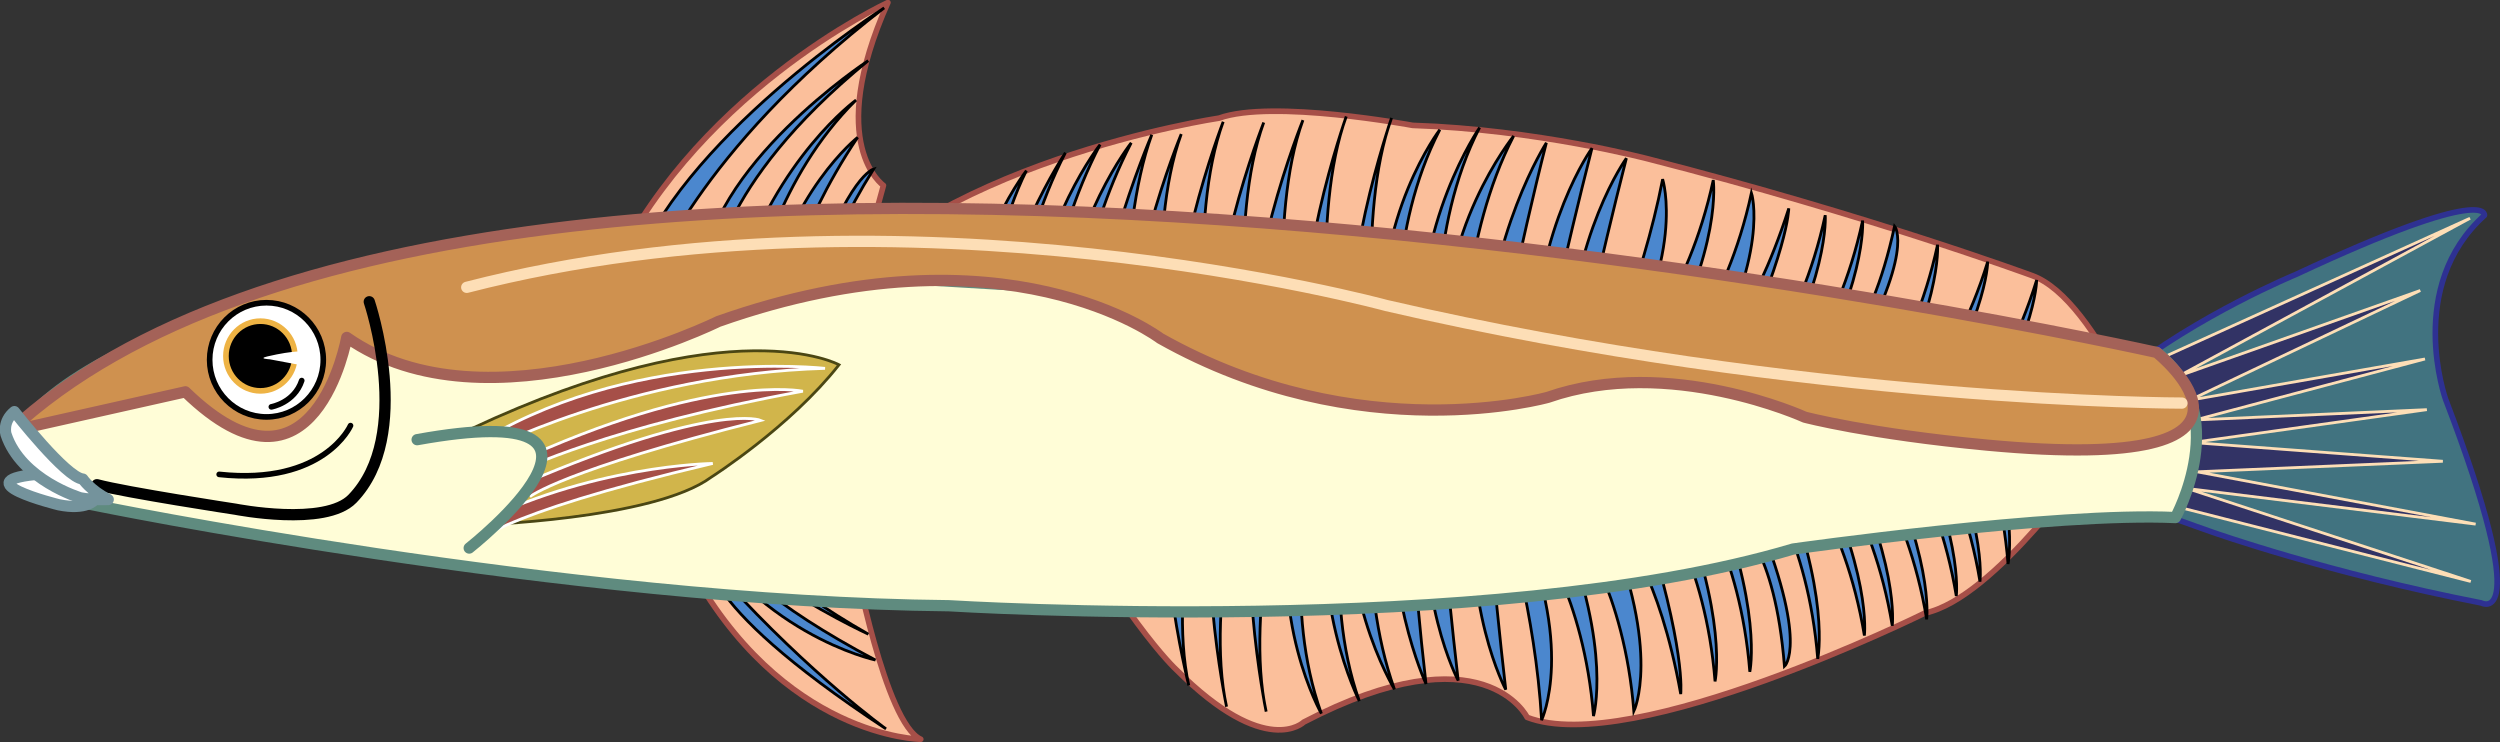
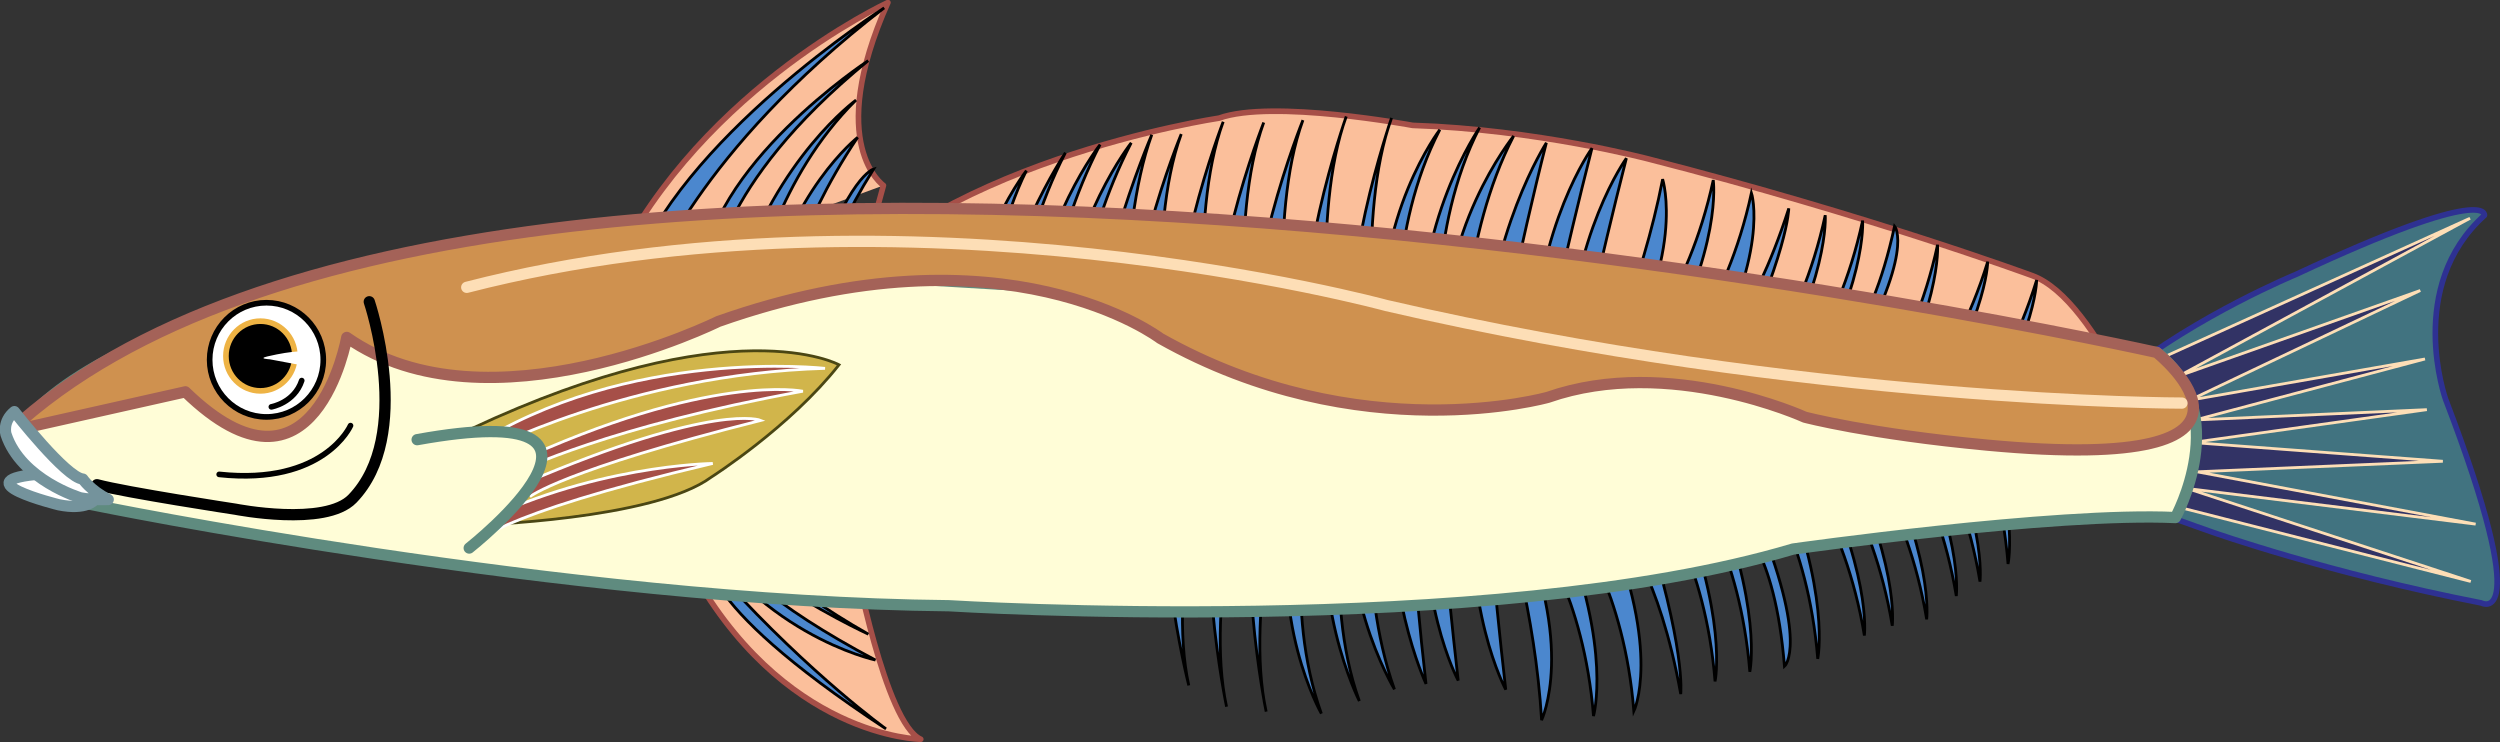
<svg xmlns="http://www.w3.org/2000/svg" width="444.093" height="131.814">
  <rect width="100%" height="100%" fill="#333333" stroke="none" />
  <path fill="#fbbf9b" stroke="#a64f48" stroke-linecap="round" stroke-linejoin="round" d="m142.695 71.403.918-14.656c20.144-27.992 72.949-35.765 72.949-35.765 9.37-3.38 34.37 1.289 34.37 1.289 21.99.707 42 6 42 6 39.134 10.02 68 20.668 68 20.668 11.93 4.203 23 34.664 23 34.664" />
  <path fill="#4b87ce" stroke="#000" stroke-width=".5" d="M175.702 64.45c2-20.246 13.551-37.316 13.551-37.316-9.312 18.094-10.371 38.383-10.371 38.383m3.434-4.805c2.5-21.758 13.097-35.023 13.097-35.023-9.316 18.09-10.086 35.707-10.086 35.707m67.246 1.179c-1.617-22.836 10.262-39.914 10.262-39.914-9.316 18.094-7.27 40.465-7.27 40.465" />
  <path fill="#4b87ce" stroke="#000" stroke-width=".5" d="M257.132 63.29c-2.277-21.75 11.746-39.137 11.746-39.137-9.312 18.09-9.015 40.188-9.015 40.188m25.82 3.723c14.097-22.32 9.664-36.23 9.664-36.23-3.652 18.773-11.363 35.534-11.363 35.534" />
  <path fill="#4b87ce" stroke="#000" stroke-width=".5" d="M294.226 65.071c11.86-21.054 10.113-33.074 10.113-33.074-4.574 21.082-14.75 31.41-14.75 31.41m-26.168 2.11c.957-24.215 11.27-40.149 11.27-40.149-4.825 18.922-9.024 40.438-9.024 40.438m-95.09 8.039c-2.023-25.985 11.746-43.531 11.746-43.531-8.195 16.453-9.265 43.765-9.265 43.765M187.843 60.4c2.504-21.758 13.102-35.028 13.102-35.028-9.317 18.094-10.09 35.711-10.09 35.711m4.085 11.027c-3.62-17.566 9.657-48.171 9.657-48.171-6.317 17.34-4.602 48.468-4.602 48.468" />
  <path fill="#4b87ce" stroke="#000" stroke-width=".5" d="M201.476 70.056c-3.617-17.567 8.355-46.242 8.355-46.242-6.32 17.34-2.511 46.714-2.511 46.714" />
  <path fill="#4b87ce" stroke="#000" stroke-width=".5" d="M209.503 68.525c-3.621-17.567 7.781-46.899 7.781-46.899-6.32 17.344-2.511 46.719-2.511 46.719" />
  <path fill="#4b87ce" stroke="#000" stroke-width=".5" d="M216.425 68.837c-3.621-17.566 8.059-47.078 8.059-47.078-6.32 17.34-2.516 46.715-2.516 46.715" />
  <path fill="#4b87ce" stroke="#000" stroke-width=".5" d="M223.19 68.103c-3.62-17.567 8.258-46.762 8.258-46.762-6.316 17.34-2.511 46.715-2.511 46.715m3.359-.438c-3.617-17.562 6.848-46.933 6.848-46.933-6.32 17.343-2.516 46.718-2.516 46.718m3.977.168c-3.621-17.562 6.59-46.625 6.59-46.625-6.32 17.34-2.512 46.72-2.512 46.72" />
  <path fill="#4b87ce" stroke="#000" stroke-width=".5" d="M245.624 61.173c-1.62-22.836 10.14-38.137 10.14-38.137-9.316 18.09-7.3 38.5-7.3 38.5m23.649 2.34c.953-24.215 10.68-37.55 10.68-37.55-4.821 18.917-8.884 37.925-8.884 37.925m4.313 1.41c.957-24.215 10.683-37.55 10.683-37.55-4.82 18.921-8.882 37.925-8.882 37.925m21.824 1.223c12.812-22.113 9.277-33 9.277-33-4.574 21.082-14.754 31.406-14.754 31.406" />
  <path fill="#4b87ce" stroke="#000" stroke-width=".5" d="M306.695 68.118c11.003-23.07 11.058-31.093 11.058-31.093-6.7 20.796-14.305 27.289-14.305 27.289m8.899 7.616c12.816-22.112 11.883-33.695 11.883-33.695-4.575 21.083-14.75 31.415-14.75 31.415m9.508 3.23C331.8 50.767 330.87 39.189 330.87 39.189c-4.574 21.082-14.75 31.41-14.75 31.41m11.543-3.867c12.817-22.114 8.887-26.567 8.887-26.567-4.574 21.082-11.754 24.285-11.754 24.285m7.504 12.727c12.816-22.113 11.883-33.695 11.883-33.695-4.574 21.082-14.75 31.41-14.75 31.41m8.957 4.156c14.648-20.945 14.703-32.563 14.703-32.563-6.348 20.614-17.367 30.043-17.367 30.043m11.359 5.778c14.649-20.946 14.703-32.563 14.703-32.563-6.347 20.617-17.367 30.043-17.367 30.043" />
-   <path fill="#fbbf9b" stroke="#a64f48" stroke-linecap="round" stroke-linejoin="round" d="M182.933 79.603c16.219 30.437 26 39.336 26 39.336 16 16 22.664 9.332 22.664 9.332 32-16.668 39.683-.84 39.683-.84 18.653 7.172 70.653-18.531 70.653-18.531 12.387-2.57 29.793-27.817 29.793-27.817" />
  <path fill="#4b87ce" stroke="#000" stroke-width=".5" d="M236.636 83.607c-4.66 22.41 4.832 40.925 4.832 40.925-6.813-19.175-1.793-41.074-1.793-41.074" />
  <path fill="#4b87ce" stroke="#000" stroke-width=".5" d="M241.296 82.09c-5.164 21.255 6.41 40.36 6.41 40.36-6.812-19.175-3.562-41.03-3.562-41.03m24.972 9.304c10.985 24.008 4.73 37.199 4.73 37.199-1.108-19.094-6.51-36.738-6.51-36.738m10.132 1.879c8.934 22.449 5.598 34.129 5.598 34.129-1.715-21.504-10.418-33.102-10.418-33.102m-25.133-13.898c-2.29 24.125 5.797 41.292 5.797 41.292-2.246-19.394-3.532-41.28-3.532-41.28m-40.539-5.891c-5.937 16.921 1.93 47.445 1.93 47.445-3.945-18.031 3.758-46.633 3.758-46.633m2.449 2.988c-5.937 16.922.504 47.426.504 47.426-3.941-18.031 3.762-46.633 3.762-46.633m2.98.418c-5.937 16.922.293 47.09.293 47.09-3.941-18.031 3.758-46.633 3.758-46.633m1.098 7.825c-4.657 22.414 4.949 39.152 4.949 39.152-6.813-19.176-2.086-39.133-2.086-39.133m20.832-5.375c-2.293 24.125 5.562 38.64 5.562 38.64-2.246-19.394-3.73-38.773-3.73-38.773m6.613 1.746c-2.293 24.121 5.563 38.641 5.563 38.641-2.246-19.395-3.73-38.773-3.73-38.773m21.71 8.664c9.739 23.629 4.778 33.949 4.778 33.949-1.715-21.504-10.418-33.102-10.418-33.102m11.937-2.25c7.82 24.332 6.805 32.293 6.805 32.293-3.86-21.508-10.528-28.957-10.528-28.957m9.356-8.269c9.738 23.629 7.27 34.98 7.27 34.98-1.715-21.504-10.418-33.101-10.418-33.101m9.328-3.586c9.738 23.629 7.265 34.98 7.265 34.98-1.71-21.504-10.414-33.101-10.414-33.101m11.321 4.628c9.738 23.633 5.25 27.52 5.25 27.52-1.715-21.504-8.399-25.637-8.399-25.637m7.039-10.695c9.738 23.629 7.266 34.98 7.266 34.98-1.711-21.503-10.414-33.101-10.414-33.101m8.488-5.274c11.715 22.715 10.215 34.239 10.215 34.239-3.535-21.282-13.192-32.098-13.192-32.098m7.93-3.879c11.711 22.719 10.215 34.238 10.215 34.238-3.535-21.28-13.191-32.097-13.191-32.097m9.089-3.281c11.715 22.718 10.215 34.238 10.215 34.238-3.535-21.281-13.191-32.098-13.191-32.098m8.234-6.285c11.715 22.715 10.219 34.238 10.219 34.238-3.535-21.281-13.191-32.097-13.191-32.097m7.183-4.696c11.715 22.72 10.215 34.239 10.215 34.239-3.535-21.282-13.191-32.098-13.191-32.098m10.906-6.016c9.742 23.63 7.27 34.98 7.27 34.98-1.715-21.503-10.419-33.1-10.419-33.1" />
  <path fill="#fbbf9b" d="M122.21 100.025c16.625 31.054 41.348 31.289 41.348 31.289-6.336-2.836-11.836-32.336-11.836-32.336l-15.406-.52-14.106 1.567" />
  <path fill="none" stroke="#a64f48" stroke-linecap="round" stroke-linejoin="round" d="M122.21 100.025c16.625 31.054 41.348 31.289 41.348 31.289-6.336-2.836-11.836-32.336-11.836-32.336l-15.406-.52zm0 0" />
  <path fill="#4b87ce" stroke="#000" stroke-width=".5" d="M113.933 76.47c4.289 19.719 40.324 36.183 40.324 36.183-30.902-17.535-38.508-36.84-38.508-36.84" />
  <path fill="#4b87ce" stroke="#000" stroke-width=".5" d="M121.257 89.657c12.375 22.91 34.25 27.59 34.25 27.59-37.184-19.672-31.539-31.449-31.539-31.449" />
  <path fill="#4b87ce" stroke="#000" stroke-width=".5" d="M128.769 103.103c15.445 16.937 28.62 26.375 28.62 26.375-35.96-23.641-31.51-31.633-31.51-31.633" />
  <path fill="#417380" stroke="#2e3192" stroke-linecap="round" stroke-linejoin="round" d="M376.827 66.759c13.625-10.856 31-18 31-18 34.625-16.188 33.5-10.5 33.5-10.5-14.062 12.68-6.894 32.68-6.894 32.68 15.832 41.332 6.332 36.164 6.332 36.164-27.332-5.332-47.645-12.532-47.645-12.532s-19.187-6.71-20.793-7.812c2 1.375 3.094-3.07 3.094-3.07" />
-   <path fill="#fbbf9b" d="M107.39 51.122C122.265 16.771 157.726.454 157.726.454c-11.293 25.317-.793 32.485-.793 32.485l-4.531 16.554-45.012 1.63" />
+   <path fill="#fbbf9b" d="M107.39 51.122C122.265 16.771 157.726.454 157.726.454c-11.293 25.317-.793 32.485-.793 32.485" />
  <path fill="none" stroke="#a64f48" stroke-linecap="round" stroke-linejoin="round" d="M107.39 51.122C122.265 16.771 157.726.454 157.726.454c-11.293 25.317-.793 32.485-.793 32.485l-4.531 16.554zm0 0" />
  <path fill="#4b87ce" stroke="#000" stroke-width=".5" d="M124.624 49.716c.903-20.164 29.598-38.938 29.598-38.938-27.5 22.5-27.695 39.274-27.695 39.274" />
  <path fill="#4b87ce" stroke="#000" stroke-width=".5" d="M131.015 49.954c7.055-22.015 21.043-32.176 21.043-32.176-14 13.836-17.832 32.801-17.832 32.801m1.621 4.324c4.168-20.832 16.5-30.5 16.5-30.5C141.01 41.31 138.58 55.427 138.58 55.427m5.77-5.266c6.208-18.941 10.833-20.133 10.833-20.133-10.2 16.387-8.215 21.063-8.215 21.063m-34.91-1.637c8.332-24.668 45-48.05 45-48.05-33.336 25.667-41.414 48.503-41.414 48.503" />
  <path fill="#323365" stroke="#fddeb6" stroke-width=".5" d="m375.265 87.103 63.637 16.187-50.387-16.52 51.25 6.333-49.48-9.293 43.648-1.871-44.5-3.336 41.664-5.832-41.164 1.832 40.832-10.832-41.832 7.332 41-19.5-42.836 15.168 51.668-28-57 25.832c10.613 14.68-1.832 19-1.832 19" />
  <path fill="#fffdd7" stroke="#5f8b7f" stroke-linecap="round" stroke-linejoin="round" stroke-width="2" d="M3.097 76.77c14.605-21.562 77.5-31.331 77.5-31.331C178.265 49.27 351.765 62.27 351.765 62.27c3.754 1.5 31.332.332 31.332.332 13.668 10.668 3.336 29.336 3.336 29.336-21.336-1-67.918 5.59-67.918 5.59-53.918 16.074-149.918 10.074-149.918 10.074-68-.664-152.5-18-152.5-18" />
  <path fill="#cf914f" d="M383.097 62.603s27.418 21.836-30.102 16.468c-21.011-1.96-32.398-4.968-32.398-4.968s-24.102-11.032-45.602-3.532c0 0-33.398 9.532-68.898-10.468 0 0-27.5-21-78.5-3 0 0-41 20.336-66 2.836 0 0-5.664 32-28.664 9.664l-31.168 7c85.832-80 381.332-14 381.332-14" />
  <path fill="none" stroke="#a46258" stroke-linecap="round" stroke-linejoin="round" stroke-width="2" d="M383.097 62.603s27.418 21.836-30.102 16.468c-21.011-1.96-32.398-4.968-32.398-4.968s-24.102-11.032-45.602-3.532c0 0-33.398 9.532-68.898-10.468 0 0-27.5-21-78.5-3 0 0-41 20.336-66 2.836 0 0-5.664 32-28.664 9.664l-31.168 7c85.832-80 381.332-14 381.332-14Zm0 0" />
  <path fill="#fff" d="M47.335 74.06c5.574 0 10.094-4.543 10.094-10.145 0-5.597-4.52-10.14-10.094-10.14s-10.094 4.543-10.094 10.14c0 5.602 4.52 10.145 10.094 10.145" />
  <path fill="none" stroke="#000" stroke-linecap="round" stroke-linejoin="round" d="M47.335 74.06c5.574 0 10.094-4.543 10.094-10.145 0-5.597-4.52-10.14-10.094-10.14s-10.094 4.543-10.094 10.14c0 5.602 4.52 10.145 10.094 10.145zm0 0" />
  <path d="M46.261 69.435c3.383 0 6.125-2.774 6.125-6.196 0-3.418-2.742-6.191-6.125-6.191-3.387 0-6.129 2.773-6.129 6.191 0 3.422 2.742 6.196 6.129 6.196" />
  <path fill="none" stroke="#eeb344" stroke-linecap="round" stroke-linejoin="round" d="M46.261 69.435c3.383 0 6.125-2.774 6.125-6.196 0-3.418-2.742-6.191-6.125-6.191-3.387 0-6.129 2.773-6.129 6.191 0 3.422 2.742 6.196 6.129 6.196zm0 0" />
  <path fill="#fff" d="M47.898 63.821s-2.2-.09-.364-.515c9.293-2.149 9.11.234 9.11.234.797 2.531-1.957 1.555-1.957 1.555l-6.79-1.274" />
  <path fill="#fff" stroke="#000" stroke-linecap="round" d="M53.597 67.603c-1.305 3.96-5.395 4.672-5.395 4.672" />
  <path fill="#fff" stroke="#74939c" stroke-linecap="round" stroke-linejoin="round" stroke-width="2" d="M7.597 84.165c-14.938 1.125 2.836 5.5 2.836 5.5 4.914 1 6.332-.832 6.332-.832" />
  <path fill="none" stroke="#000" stroke-linecap="round" stroke-linejoin="round" stroke-width="2" d="M17.222 86.103c5.105 1.375 24.625 4.355 24.625 4.355s15.902 3.14 20.75-1.855c11-11.332 3-35 3-35" />
  <path fill="none" stroke="#fddeb6" stroke-linecap="round" stroke-linejoin="round" stroke-width="2" d="M82.91 51.04c78.023-20.101 163.355 3.23 163.355 3.23 74.668 17.333 141.332 17.333 141.332 17.333" />
  <path fill="#fff" d="M2.558 73.122c-2.168 1.75-1.5 4-1.5 4 2.664 8.168 13.25 11.317 13.25 11.317 2.164.414 4.914.289 4.914.289-3.25-1.688-4.5-3.625-4.5-3.625-3-.25-12.164-11.98-12.164-11.98" />
  <path fill="none" stroke="#74939c" stroke-linecap="round" stroke-linejoin="round" stroke-width="2" d="M2.558 73.122c-2.168 1.75-1.5 4-1.5 4 2.664 8.168 13.25 11.317 13.25 11.317 2.164.414 4.914.289 4.914.289-3.25-1.688-4.5-3.625-4.5-3.625-3-.25-12.164-11.98-12.164-11.98zm0 0" />
  <path fill="#d1b54b" stroke="#4a4613" stroke-width=".5" d="M83.687 76.18c46.55-21.792 65.355-11.382 65.355-11.382-8.695 11.055-22.691 19.957-22.691 19.957-10.254 7.598-42.043 8.527-42.043 8.527l-.606-11.265" />
  <path fill="#a64f48" stroke="#fff" stroke-width=".5" d="M83.288 93.763c21.203-11.164 43.317-11.438 43.317-11.438-40.078 9.442-42.563 14.528-42.563 14.528" />
  <path fill="#a64f48" stroke="#fff" stroke-width=".5" d="M92.902 85.954c34.293-14.707 42.261-11.277 42.261-11.277-35.425 8.93-41.039 13.558-41.039 13.558M83.55 79.59c27.918-18.136 63-14.155 63-14.155-34.652 1-61.055 15.015-61.055 15.015" />
  <path fill="#a64f48" stroke="#fff" stroke-width=".5" d="M90.804 82.482c35.312-16.454 51.809-12.985 51.809-12.985-34.575 6.293-50.38 14.18-50.38 14.18" />
  <path fill="#fffdd7" stroke="#5f8b7f" stroke-linecap="round" stroke-linejoin="round" stroke-width="2" d="M74.097 78.103c43.676-7.891 9.25 19.25 9.25 19.25" />
  <path fill="none" stroke="#000" stroke-linecap="round" stroke-linejoin="round" d="M38.933 84.27c18.664 2 23.332-8.667 23.332-8.667" />
</svg>